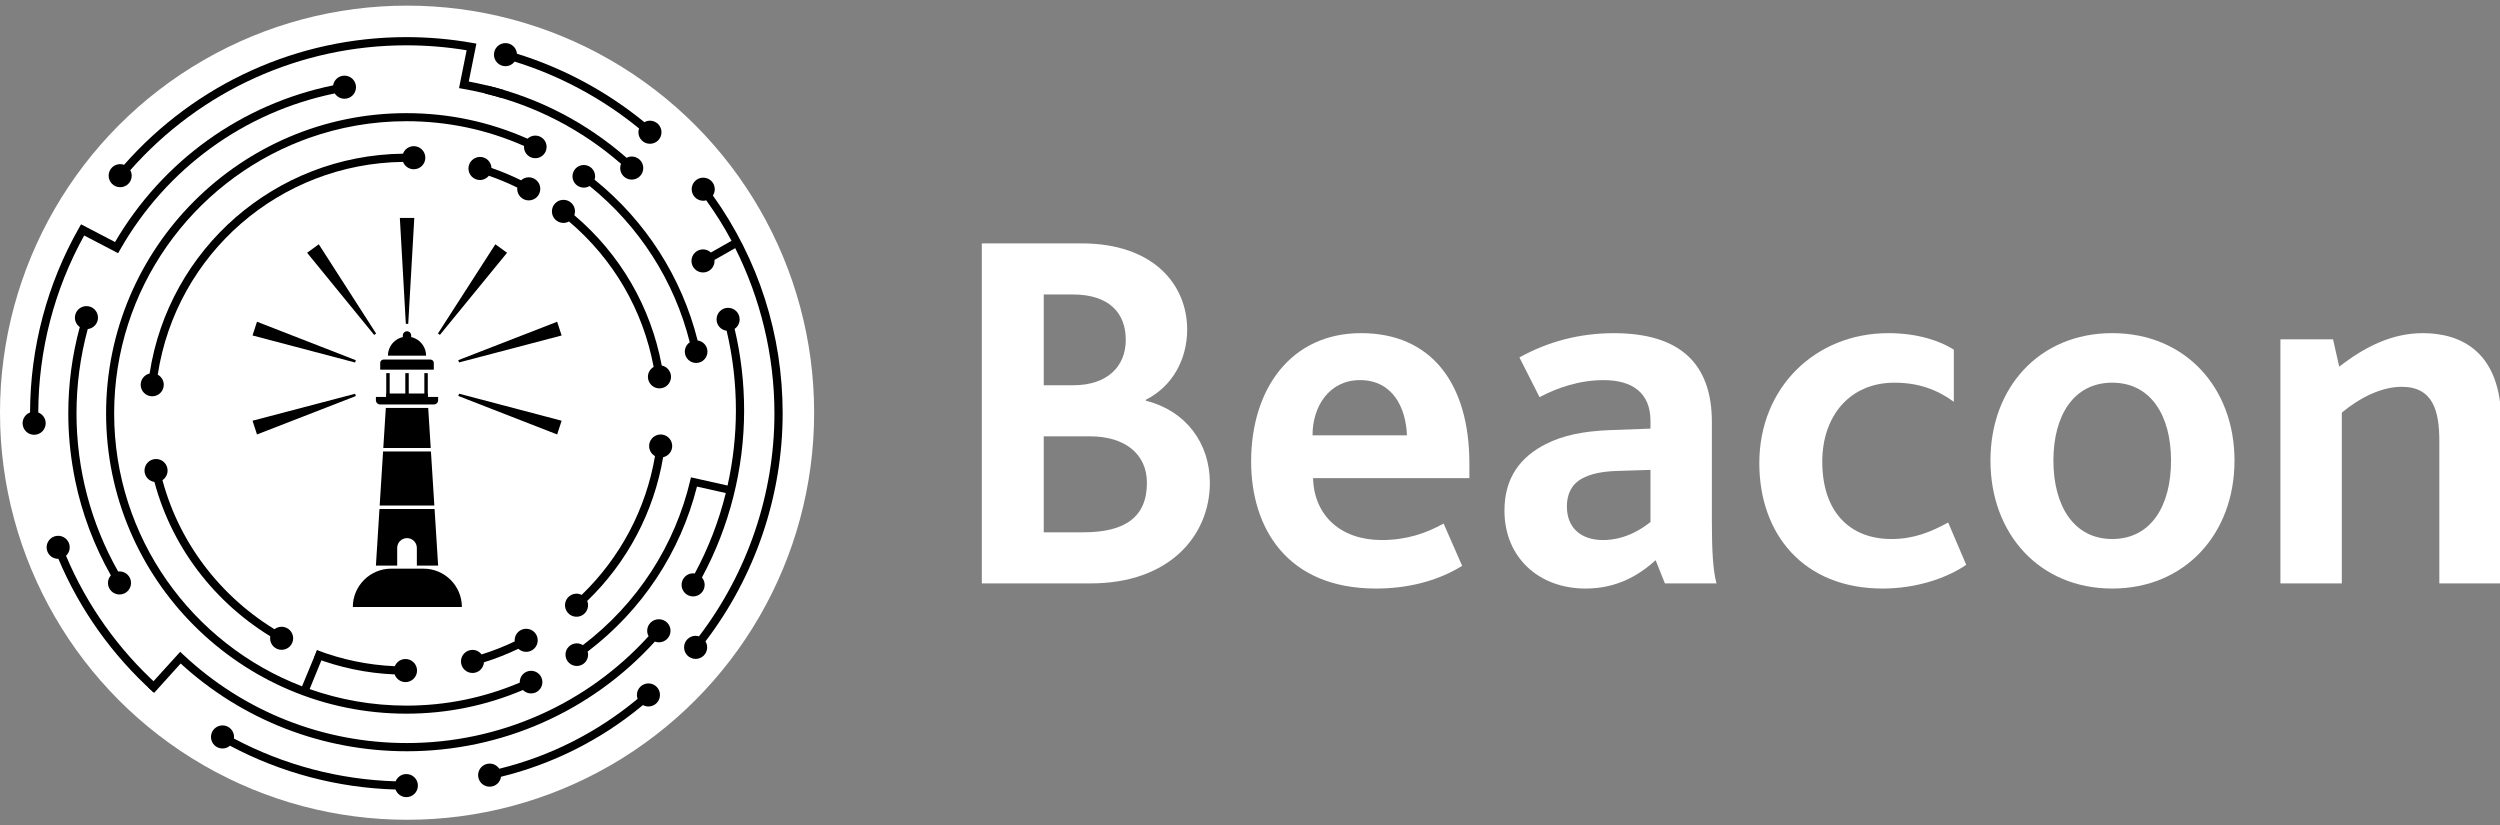
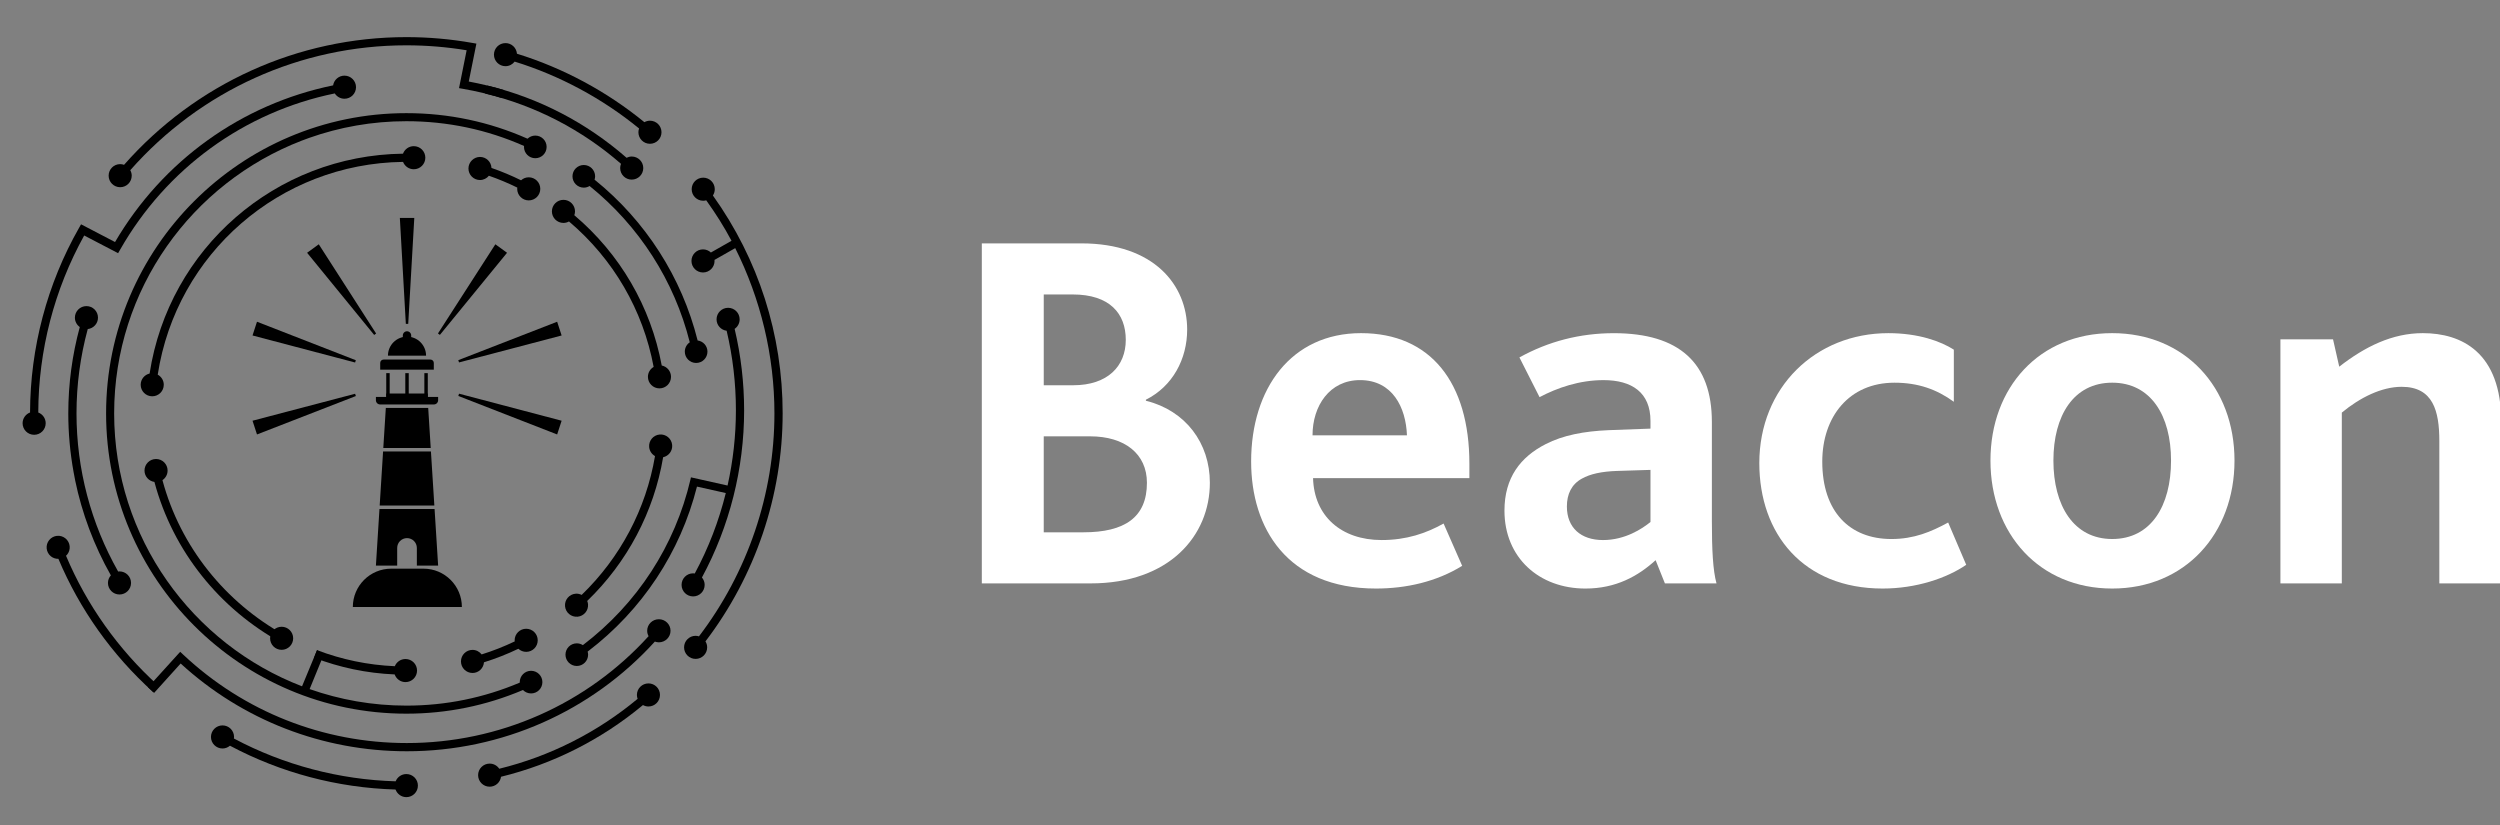
<svg xmlns="http://www.w3.org/2000/svg" width="100%" height="100%" viewBox="0 0 600 198" version="1.1" xml:space="preserve" style="fill-rule:evenodd;clip-rule:evenodd;stroke-linejoin:round;stroke-miterlimit:2;">
  <rect x="0" y="0" width="600" height="198" fill="#808080" stroke="none" />
  <g transform="matrix(0.259,0,0,0.259,-5.68434e-14,1.351)">
    <g>
      <path d="M909.79,220.31L1002.07,220.31C1069.48,220.31 1100.08,259.04 1100.08,300.15C1100.08,327.4 1086.69,352.74 1061.83,365.17L1061.83,366.13C1098.64,375.22 1121.11,405.34 1121.11,442.15C1121.11,490.92 1083.82,535.38 1010.67,535.38L909.79,535.38L909.79,220.31ZM994.42,351.78C1026.45,351.78 1043.19,334.09 1043.19,309.71C1043.19,285.33 1028.37,267.64 993.95,267.64L967.18,267.64L967.18,351.79L994.43,351.79L994.42,351.78ZM1003.98,488.04C1042.23,488.04 1062.79,474.18 1062.79,442.14C1062.79,415.36 1042.23,399.11 1010.2,399.11L967.17,399.11L967.17,488.04L1003.98,488.04Z" style="fill:white;fill-rule:nonzero;" />
      <path d="M1159.35,422.54C1159.35,354.65 1196.64,303.49 1261.19,303.49C1325.74,303.49 1361.59,349.39 1361.59,424.45L1361.59,437.84L1216.73,437.84C1217.69,472.74 1242.55,495.21 1280.32,495.21C1303.27,495.21 1321.44,488.99 1337.69,479.91L1354.9,519.11C1330.99,533.93 1302.79,540.15 1275.06,540.15C1192.35,540.15 1159.36,483.73 1159.36,422.54L1159.35,422.54ZM1303.74,398.16C1302.78,372.34 1290.35,347 1260.23,347C1232.02,347 1216.24,370.91 1216.24,398.16L1303.74,398.16Z" style="fill:white;fill-rule:nonzero;" />
      <path d="M1534.17,513.86C1517.91,528.68 1497.36,540.16 1469.15,540.16C1426.12,540.16 1394.09,511.47 1394.09,467.97C1394.09,437.37 1408.91,418.25 1432.34,406.3C1448.12,398.17 1467.72,394.35 1490.67,393.39L1529.4,391.96L1529.4,384.79C1529.4,358.5 1512.19,347.02 1485.89,347.02C1463.42,347.02 1442.86,354.19 1426.61,362.8L1407.96,325.99C1434.73,311.17 1463.9,303.52 1495.45,303.52C1556.17,303.52 1586.29,331.25 1586.29,385.76L1586.29,477.56C1586.29,503.85 1587.25,523.46 1590.59,535.41L1542.78,535.41L1534.17,513.89L1534.17,513.86ZM1498.79,431.15C1483.97,431.63 1473.45,434.02 1465.8,438.32C1456.24,443.58 1451.94,452.66 1451.94,464.14C1451.94,483.75 1464.85,495.22 1485.41,495.22C1505.97,495.22 1521.75,484.7 1529.4,478.49L1529.4,430.2L1498.8,431.16L1498.79,431.15Z" style="fill:white;fill-rule:nonzero;" />
      <path d="M1630.25,423.98C1630.25,353.7 1682.36,303.5 1749.78,303.5C1777.99,303.5 1798.55,311.15 1810.5,318.8L1810.5,367.09C1794.72,355.62 1777.51,349.4 1755.52,349.4C1713.45,349.4 1688.59,380.95 1688.59,422.55C1688.59,468.92 1713.93,494.26 1752.66,494.26C1773.7,494.26 1789.47,487.57 1805.25,478.96L1821.98,518.16C1803.81,530.59 1775.6,540.15 1744.53,540.15C1670.9,540.15 1630.26,489.47 1630.26,423.97L1630.25,423.98Z" style="fill:white;fill-rule:nonzero;" />
      <path d="M1844.44,421.58C1844.44,353.69 1889.86,303.49 1957.27,303.49C2024.68,303.49 2070.58,353.69 2070.58,421.58C2070.58,489.47 2024.68,540.15 1957.27,540.15C1889.86,540.15 1844.44,489.47 1844.44,421.58ZM2011.77,421.58C2011.77,379.99 1993.12,349.39 1957.27,349.39C1921.42,349.39 1902.77,379.99 1902.77,421.58C1902.77,463.17 1921.42,494.25 1957.27,494.25C1993.12,494.25 2011.77,463.65 2011.77,421.58Z" style="fill:white;fill-rule:nonzero;" />
      <path d="M2113.12,309.23L2161.89,309.23L2167.63,334.57C2191.53,315.92 2216.87,303.49 2245.08,303.49C2280.94,303.49 2317.75,321.18 2317.75,385.73L2317.75,535.37L2260.38,535.37L2260.38,403.41C2260.38,375.68 2254.64,353.21 2225.48,353.21C2206.83,353.21 2186.75,363.25 2170.02,377.12L2170.02,535.37L2113.13,535.37L2113.13,309.23L2113.12,309.23Z" style="fill:white;fill-rule:nonzero;" />
    </g>
    <g>
      <g>
        <g>
-           <circle cx="377.21" cy="377.21" r="377.21" style="fill:white;" />
          <g>
            <path d="M725.24,377.87C725.24,304.76 702.89,235.18 660.6,175.94C661.69,174.26 662.34,172.27 662.34,170.11C662.34,164.2 657.55,159.41 651.64,159.41C645.73,159.41 640.94,164.2 640.94,170.11C640.94,176.02 645.73,180.81 651.64,180.81C652.61,180.81 653.53,180.64 654.43,180.4C663.3,192.83 670.8,204.61 677.85,217.91L658.74,228.78C656.83,226.99 654.27,225.87 651.44,225.87C645.53,225.87 640.74,230.66 640.74,236.57C640.74,242.48 645.53,247.27 651.44,247.27C657.35,247.27 662.14,242.48 662.14,236.57C662.14,236.25 662.07,235.95 662.05,235.64L681.28,224.71C704.81,271.61 717.62,324.31 717.62,377.87C717.62,452.36 692.81,525.3 647.68,584.46C646.7,584.16 645.67,583.95 644.59,583.95C638.68,583.95 633.89,588.74 633.89,594.65C633.89,600.56 638.68,605.35 644.59,605.35C650.5,605.35 655.29,600.56 655.29,594.65C655.29,592.61 654.69,590.73 653.7,589.11C699.86,528.62 725.23,454.04 725.23,377.87L725.24,377.87Z" style="fill-rule:nonzero;" />
            <path d="M279.46,125.17C177.99,164.29 105.78,262.78 105.78,377.87C105.78,492.96 178.19,591.73 279.88,630.74L293.76,597.24L300.2,600.87L286.91,633.32C314.99,643.2 345.14,648.64 376.56,648.64C413.09,648.64 448.39,641.41 481.67,627.31C481.67,627.16 481.62,627.01 481.62,626.86C481.62,621.07 486.32,616.37 492.11,616.37C497.9,616.37 502.6,621.07 502.6,626.86C502.6,632.65 497.91,637.35 492.11,637.35C489.16,637.35 486.51,636.13 484.6,634.17C450.38,648.67 414.1,656.1 376.55,656.1C223.13,656.1 98.31,531.28 98.31,377.86C98.31,224.44 223.14,99.63 376.56,99.63C415.7,99.63 453.42,107.61 488.83,123.31C490.71,121.53 493.23,120.42 496.03,120.42C501.82,120.42 506.52,125.11 506.52,130.91C506.52,136.71 501.83,141.4 496.03,141.4C490.23,141.4 485.54,136.7 485.54,130.91C485.54,130.62 485.6,130.34 485.63,130.06C451.22,114.83 414.58,107.1 376.56,107.1C344.98,107.1 314.67,112.59 286.46,122.57L279.46,125.17Z" style="fill-rule:nonzero;" />
            <path d="M600.88,628.06C594.97,628.06 590.18,632.85 590.18,638.76C590.18,640.03 590.44,641.23 590.84,642.35C553.5,673.43 509.53,695.64 462.63,707.13C460.71,704.26 457.45,702.37 453.73,702.37C447.82,702.37 443.03,707.16 443.03,713.07C443.03,718.98 447.82,723.77 453.73,723.77C459.13,723.77 463.55,719.76 464.28,714.56C512.4,702.8 557.5,680.01 595.79,648.12C597.31,648.94 599.02,649.45 600.87,649.45C606.78,649.45 611.57,644.66 611.57,638.75C611.57,632.84 606.78,628.05 600.87,628.05L600.88,628.06Z" style="fill-rule:nonzero;" />
            <path d="M376.54,712.05C372.04,712.05 368.2,714.84 366.62,718.78C314.26,717.25 262.83,703.64 216.74,679.12C216.81,678.64 216.89,678.17 216.89,677.67C216.89,671.76 212.1,666.97 206.19,666.97C200.28,666.97 195.49,671.76 195.49,677.67C195.49,683.58 200.28,688.37 206.19,688.37C208.83,688.37 211.21,687.38 213.08,685.79C260.27,710.91 312.92,724.85 366.53,726.39C368.03,730.5 371.93,733.45 376.55,733.45C382.46,733.45 387.25,728.66 387.25,722.75C387.25,716.84 382.46,712.05 376.55,712.05L376.54,712.05Z" style="fill-rule:nonzero;" />
            <path d="M464.84,85.54C453.18,82.06 441.3,79.25 429.21,77.13L425.35,76.45L432.41,41.36C414.05,38.32 395.27,36.78 376.53,36.78C278.33,36.78 185.66,78.83 120.72,152.49C121.54,154.01 122.06,155.72 122.06,157.56C122.06,163.47 117.27,168.26 111.36,168.26C105.45,168.26 100.66,163.47 100.66,157.56C100.66,151.65 105.45,146.86 111.36,146.86C112.63,146.86 113.82,147.12 114.95,147.52C181.34,72.19 276.11,29.18 376.54,29.18C397.04,29.18 417.58,30.98 437.6,34.53L441.45,35.21L434.38,70.33C445.55,72.43 456.55,75.1 467.36,78.34L464.84,85.54Z" style="fill-rule:nonzero;" />
            <path d="M35.47,377.01C35.61,319.61 50.3,263 78.01,213L109.45,229.4L111.32,226.11C154.17,150.91 226.28,98.58 310.21,81.35C312.11,84.31 315.42,86.28 319.2,86.28C325.11,86.28 329.9,81.49 329.9,75.58C329.9,69.67 325.11,64.88 319.2,64.88C313.87,64.88 309.48,68.79 308.67,73.89C223.82,91.31 150.76,143.71 106.6,219.06L75.11,202.64L73.24,205.93C43.68,257.88 28,317.01 27.85,377C23.82,378.53 20.94,382.41 20.94,386.98C20.94,392.89 25.73,397.68 31.64,397.68C37.55,397.68 42.34,392.89 42.34,386.98C42.34,382.42 39.48,378.55 35.46,377.01L35.47,377.01Z" style="fill-rule:nonzero;" />
            <path d="M585.38,161.22C591.29,161.22 596.08,156.43 596.08,150.52C596.08,144.61 591.29,139.82 585.38,139.82C583.66,139.82 582.05,140.27 580.61,140.99C543.36,108.47 499.33,85.51 451.55,74.05C450.73,76.48 450.35,78 449.58,81.49C496.04,92.66 539.2,114.99 575.45,146.59C574.97,147.81 574.68,149.13 574.68,150.53C574.68,156.44 579.47,161.23 585.38,161.23L585.38,161.22Z" style="fill-rule:nonzero;" />
            <path d="M468.41,56.11C471.88,56.11 474.94,54.43 476.89,51.87C518.65,64.78 558.16,86.01 592.2,113.83C591.82,114.93 591.57,116.09 591.57,117.32C591.57,123.23 596.36,128.02 602.27,128.02C608.18,128.02 612.97,123.23 612.97,117.32C612.97,111.41 608.18,106.62 602.27,106.62C600.39,106.62 598.65,107.15 597.11,108C562.27,79.51 521.79,57.76 479.03,44.56C478.59,39.06 474.03,34.72 468.41,34.72C462.5,34.72 457.71,39.51 457.71,45.42C457.71,51.33 462.5,56.12 468.41,56.12L468.41,56.11Z" style="fill-rule:nonzero;" />
            <path d="M522.12,179.96C516.21,179.96 511.42,184.75 511.42,190.66C511.42,196.57 516.21,201.36 522.12,201.36C523.98,201.36 525.71,200.84 527.24,200C568.37,234.83 595.86,282.07 605.69,334.78C602.53,336.64 600.39,340.04 600.39,343.97C600.39,349.88 605.18,354.67 611.09,354.67C617,354.67 621.79,349.88 621.79,343.97C621.79,338.78 618.09,334.46 613.19,333.48C603.06,279.01 574.67,230.18 532.18,194.21C532.57,193.09 532.83,191.91 532.83,190.66C532.83,184.75 528.04,179.96 522.13,179.96L522.12,179.96Z" style="fill-rule:nonzero;" />
            <path d="M489.95,180.48C495.86,180.48 500.65,175.69 500.65,169.78C500.65,163.87 495.86,159.08 489.95,159.08C487.2,159.08 484.72,160.15 482.83,161.85C473.94,157.47 464.78,153.64 455.43,150.4C455.16,144.73 450.52,140.2 444.78,140.2C439.04,140.2 434.08,144.99 434.08,150.9C434.08,156.81 438.87,161.6 444.78,161.6C448.13,161.6 451.08,160.03 453.04,157.63C462.03,160.75 470.83,164.43 479.37,168.63C479.33,169.01 479.25,169.39 479.25,169.78C479.25,175.69 484.04,180.48 489.95,180.48Z" style="fill-rule:nonzero;" />
            <path d="M142.79,636.87L167.4,609.62C224.7,662.09 298.97,690.93 377,690.93C464.93,690.93 548.11,654.01 606.81,589.3C607.97,589.72 609.21,589.99 610.52,589.99C616.49,589.99 621.34,585.2 621.34,579.29C621.34,573.38 616.5,568.59 610.52,568.59C604.54,568.59 599.7,573.38 599.7,579.29C599.7,581.11 600.2,582.79 601.01,584.29C543.77,647.34 462.7,683.32 376.99,683.32C299.63,683.32 226.06,654.24 169.82,601.44L166.97,598.77L137.17,631.64L142.77,636.87L142.79,636.87Z" style="fill-rule:nonzero;" />
            <path d="M646.45,310.28C631.78,251.71 598.26,199.41 550.94,161.26C551.25,160.28 551.46,159.25 551.46,158.17C551.46,152.38 546.76,147.68 540.97,147.68C535.18,147.68 530.48,152.37 530.48,158.17C530.48,163.97 535.18,168.66 540.97,168.66C542.94,168.66 544.76,168.08 546.34,167.14C592.32,204.24 624.89,255.05 639.18,311.96C636.41,313.85 634.58,317.03 634.58,320.63C634.58,326.42 639.28,331.12 645.07,331.12C650.86,331.12 655.56,326.42 655.56,320.63C655.56,315.31 651.59,310.96 646.46,310.28L646.45,310.28Z" style="fill-rule:nonzero;" />
            <path d="M141.06,362.01C146.97,362.01 151.76,357.22 151.76,351.31C151.76,347.26 149.48,343.78 146.16,341.96C163.43,229.85 259.21,146.28 373.48,144.8C375.04,148.79 378.89,151.62 383.43,151.62C389.34,151.62 394.13,146.83 394.13,140.92C394.13,135.01 389.34,130.22 383.43,130.22C378.84,130.22 374.95,133.13 373.44,137.19C255.38,138.68 156.41,225.06 138.63,340.91C133.9,342.01 130.36,346.24 130.36,351.31C130.36,357.22 135.15,362.01 141.06,362.01Z" style="fill-rule:nonzero;" />
            <path d="M260.46,590.2C203.92,559.13 160.34,505.94 143.09,441.36C137.9,440.62 133.9,436.2 133.9,430.81C133.9,424.9 138.69,420.11 144.6,420.11C150.51,420.11 155.3,424.9 155.3,430.81C155.3,434.52 153.41,437.79 150.53,439.71C167.22,501.85 209.1,553.07 263.44,583.16L260.45,590.2L260.46,590.2Z" style="fill-rule:nonzero;" />
            <path d="M291.02,604.24C314.68,613.29 339.58,618.63 365.71,619.73C367.19,623.87 371.1,626.85 375.75,626.85C381.66,626.85 386.45,622.06 386.45,616.15C386.45,610.24 381.66,605.45 375.75,605.45C371.27,605.45 367.44,608.21 365.85,612.12C340.78,611.04 316.5,605.88 293.77,597.24L291.03,604.24L291.02,604.24Z" style="fill-rule:nonzero;" />
            <path d="M437.85,618.4C443.48,618.4 448.05,614.03 448.47,608.5C459.37,605.09 470.02,600.9 480.34,595.96C482.25,597.72 484.78,598.82 487.58,598.82C493.49,598.82 498.28,594.03 498.28,588.12C498.28,582.21 493.49,577.42 487.58,577.42C481.67,577.42 476.88,582.21 476.88,588.12C476.88,588.47 476.95,588.79 476.98,589.13C467.05,593.88 456.79,597.92 446.3,601.2C444.34,598.66 441.3,596.99 437.85,596.99C431.94,596.99 427.15,601.78 427.15,607.69C427.15,613.6 431.94,618.39 437.85,618.39L437.85,618.4Z" style="fill-rule:nonzero;" />
            <path d="M535.21,566.25C541.1,565.71 545.43,560.5 544.89,554.62C544.79,553.56 544.5,552.58 544.13,551.65C581.3,515.8 605.94,469.15 614.49,418.48C619.68,417.33 623.34,412.53 622.85,407.11C622.31,401.22 617.1,396.89 611.22,397.43C605.33,397.97 601,403.18 601.54,409.06C601.87,412.7 604,415.74 606.96,417.41C598.67,466.34 574.86,511.39 538.99,546.04C537.27,545.19 535.32,544.75 533.27,544.94C527.38,545.48 523.05,550.69 523.59,556.57C524.13,562.45 529.34,566.79 535.22,566.25L535.21,566.25Z" style="fill-rule:nonzero;" />
            <path d="M69.59,439.7C75.97,470.57 87.12,500.35 102.73,527.93C101.07,529.82 100.03,532.26 100.03,534.97C100.03,540.88 104.82,545.67 110.73,545.67C116.64,545.67 121.43,540.88 121.43,534.97C121.43,529.06 116.64,524.27 110.73,524.27C110.3,524.27 109.9,524.35 109.49,524.39C84.21,479.81 70.89,429.36 70.89,377.86C70.89,351.32 74.41,325.09 81.31,299.71C86.64,299.1 90.8,294.63 90.8,289.13C90.8,283.22 86.01,278.43 80.1,278.43C74.19,278.43 69.4,283.22 69.4,289.13C69.4,292.74 71.2,295.91 73.93,297.84C66.87,323.83 63.28,350.69 63.28,377.86C63.28,396.17 64.95,414.34 68.18,432.19L69.61,439.69L69.59,439.7Z" style="fill-rule:nonzero;" />
            <path d="M146.37,629.82C109.57,596.48 80.4,555.42 61.17,509.76C61.52,509.43 61.89,509.11 62.2,508.73C65.93,504.15 65.24,497.41 60.66,493.67C56.08,489.94 49.34,490.63 45.6,495.21C41.87,499.79 42.56,506.53 47.14,510.27C49.19,511.94 51.66,512.67 54.11,512.62C73.84,559.52 103.83,601.67 141.68,635.84L146.36,629.82L146.37,629.82Z" style="fill-rule:nonzero;" />
            <circle cx="260.97" cy="586.25" r="10.69" />
            <path d="M689.53,374.96C689.53,349.46 686.57,324.14 680.74,299.53C683.55,297.6 685.39,294.37 685.39,290.71C685.39,284.8 680.6,280.01 674.69,280.01C668.78,280.01 663.99,284.8 663.99,290.71C663.99,296.15 668.07,300.6 673.33,301.27C679.03,325.31 681.92,350.05 681.92,374.96C681.92,398.51 679.29,421.9 674.19,444.7L640.26,437.11L639.82,439.09C625.49,500.34 590.54,554.18 540.1,592.59C538.47,591.55 536.56,590.93 534.48,590.93C528.69,590.93 523.99,595.63 523.99,601.42C523.99,607.21 528.69,611.91 534.48,611.91C540.27,611.91 544.97,607.22 544.97,601.42C544.97,600.43 544.79,599.5 544.53,598.59C595.06,560.15 630.42,506.62 645.84,445.68L672.55,451.66C666.14,477.56 656.51,502.63 643.8,526.2C643.3,526.13 642.79,526.05 642.27,526.05C636.36,526.05 631.57,530.84 631.57,536.75C631.57,542.66 636.36,547.45 642.27,547.45C648.18,547.45 652.97,542.66 652.97,536.75C652.97,534.14 652,531.78 650.44,529.92C676.04,482.49 689.54,429.14 689.54,374.97L689.53,374.96Z" style="fill-rule:nonzero;" />
          </g>
        </g>
        <g>
          <g>
            <path d="M348.32,362.61L405.98,362.61L405.98,365.65C405.98,367.82 404.22,369.57 402.06,369.57L352.25,369.57C350.08,369.57 348.33,367.81 348.33,365.65L348.33,362.61L348.32,362.61Z" style="fill-rule:nonzero;" />
            <rect x="357.91" y="359.43" width="38.49" height="3.26" />
            <g transform="matrix(-3.82857e-16,-1,1,-3.82857e-16,7.92,711.07)">
              <rect x="348.47" y="349.99" width="22.06" height="3.18" />
            </g>
            <g transform="matrix(-3.82857e-16,-1,1,-3.82857e-16,25.58,728.73)">
              <rect x="366.12" y="349.99" width="22.06" height="3.18" />
            </g>
            <g transform="matrix(-3.82857e-16,-1,1,-3.82857e-16,43.23,746.39)">
              <rect x="383.78" y="349.99" width="22.06" height="3.18" />
            </g>
            <path d="M355.42,327.97L398.87,327.97C400.59,327.97 401.98,329.37 401.98,331.08L401.98,337.32L352.31,337.32L352.31,331.08C352.31,329.36 353.71,327.97 355.42,327.97Z" style="fill-rule:nonzero;" />
            <path d="M381.03,305.64L381.03,308.63C381.03,310.771 379.291,312.51 377.15,312.51C375.009,312.51 373.27,310.771 373.27,308.63L373.27,305.64C373.27,303.499 375.009,301.76 377.15,301.76C379.291,301.76 381.03,303.499 381.03,305.64Z" />
            <path d="M377.15,306.71C367.4,306.71 359.49,314.62 359.49,324.37L394.81,324.37C394.81,314.62 386.9,306.71 377.15,306.71Z" style="fill-rule:nonzero;" />
            <g>
              <path d="M399.12,409.91L396.79,372.81L357.52,372.81L355.18,409.91L399.12,409.91Z" style="fill-rule:nonzero;" />
              <g>
                <path d="M402.48,463.23L399.32,413.11L354.98,413.11L351.83,463.23L402.48,463.23Z" style="fill-rule:nonzero;" />
                <path d="M351.63,466.43L348.33,518.92L368.05,518.92L368.05,502.53C368.05,497.5 372.13,493.42 377.16,493.42C382.19,493.42 386.27,497.5 386.27,502.53L386.27,518.92L405.99,518.92L402.69,466.43L351.63,466.43Z" style="fill-rule:nonzero;" />
              </g>
            </g>
          </g>
          <g>
            <path d="M378.28,294.86L383.9,196.74L370.52,196.74L376.06,294.88L378.28,294.86Z" style="fill-rule:nonzero;" />
            <path d="M348.52,303.83L295.39,221.15L284.57,229.02L346.73,305.15L348.52,303.83Z" style="fill-rule:nonzero;" />
            <path d="M329.72,328.59L238.14,292.92L234,305.65L329.05,330.7L329.72,328.59Z" style="fill-rule:nonzero;" />
            <path d="M329.05,359.66L234,384.64L238.14,397.37L329.75,361.77L329.05,359.66Z" style="fill-rule:nonzero;" />
            <path d="M424.7,361.7L516.28,397.37L520.42,384.64L425.37,359.59L424.7,361.7Z" style="fill-rule:nonzero;" />
            <path d="M425.36,330.63L520.42,305.65L516.28,292.92L424.66,328.52L425.36,330.63Z" style="fill-rule:nonzero;" />
            <path d="M407.63,305.09L469.85,229.02L459.02,221.15L405.83,303.8L407.63,305.09Z" style="fill-rule:nonzero;" />
          </g>
        </g>
      </g>
      <path d="M362.48,521.73L392.46,521.73C412.07,521.73 428,537.65 428,557.27L326.95,557.27C326.95,537.66 342.87,521.73 362.49,521.73L362.48,521.73Z" style="fill-rule:nonzero;" />
    </g>
  </g>
</svg>